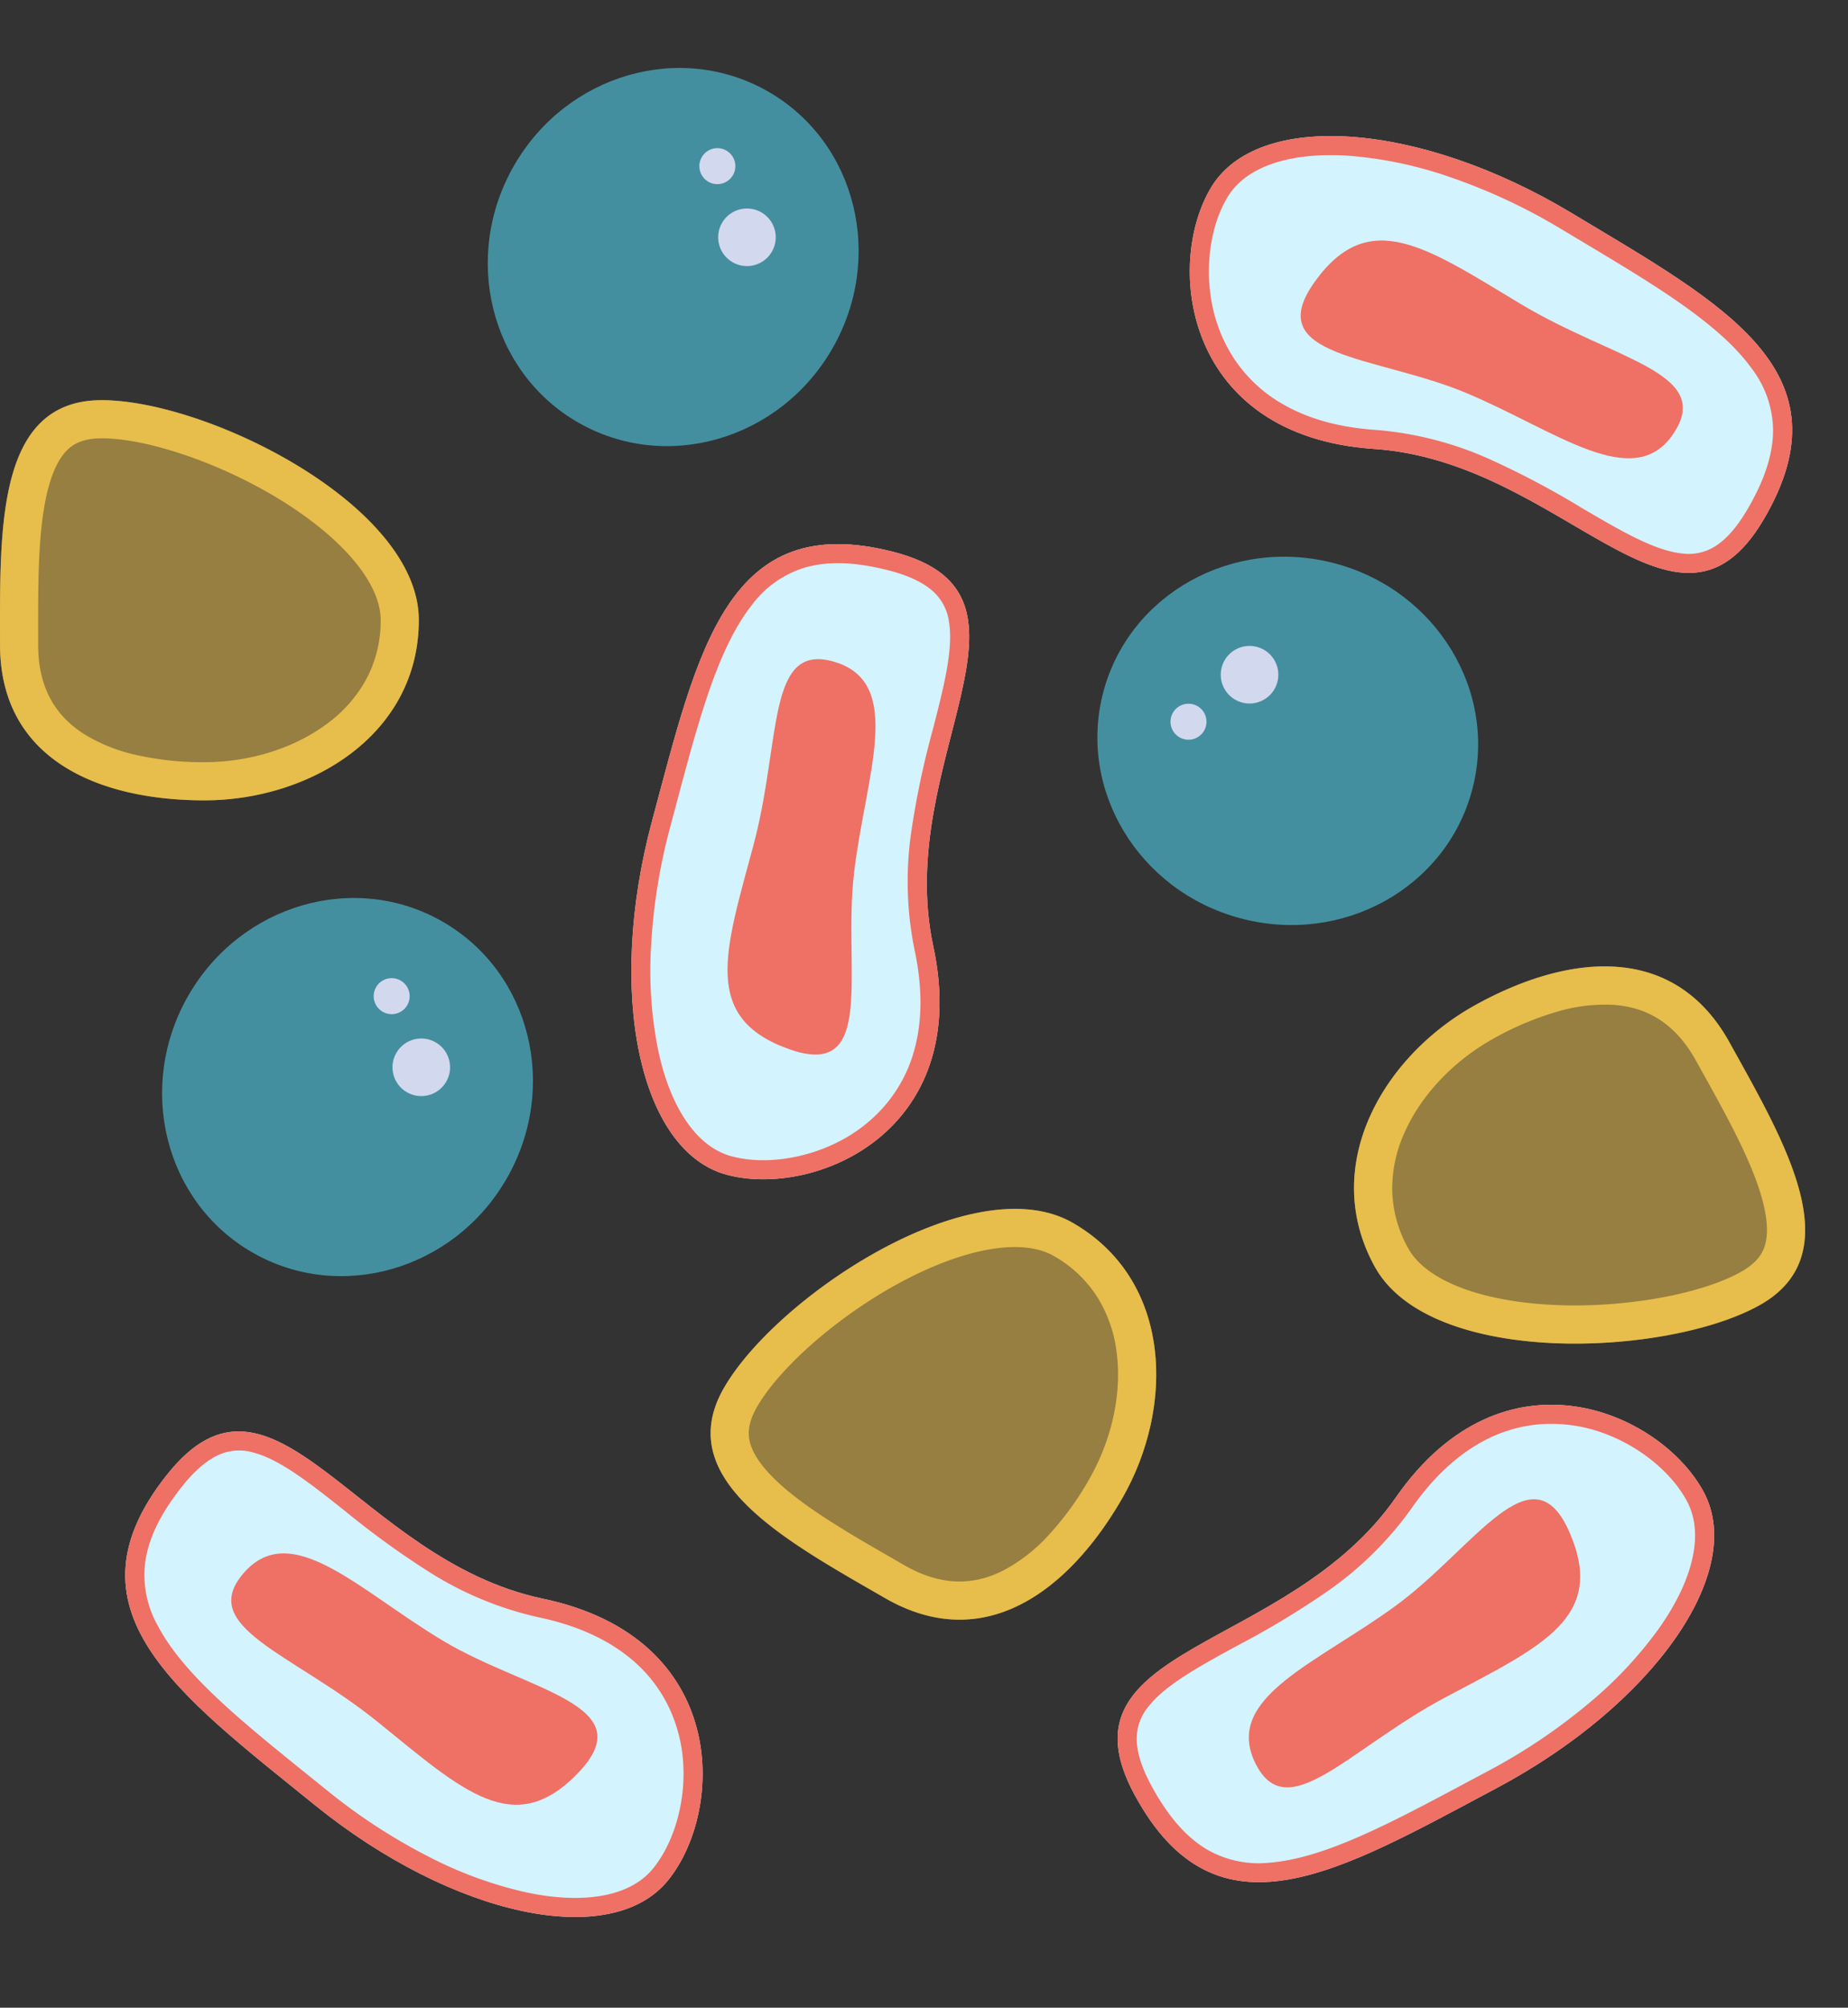
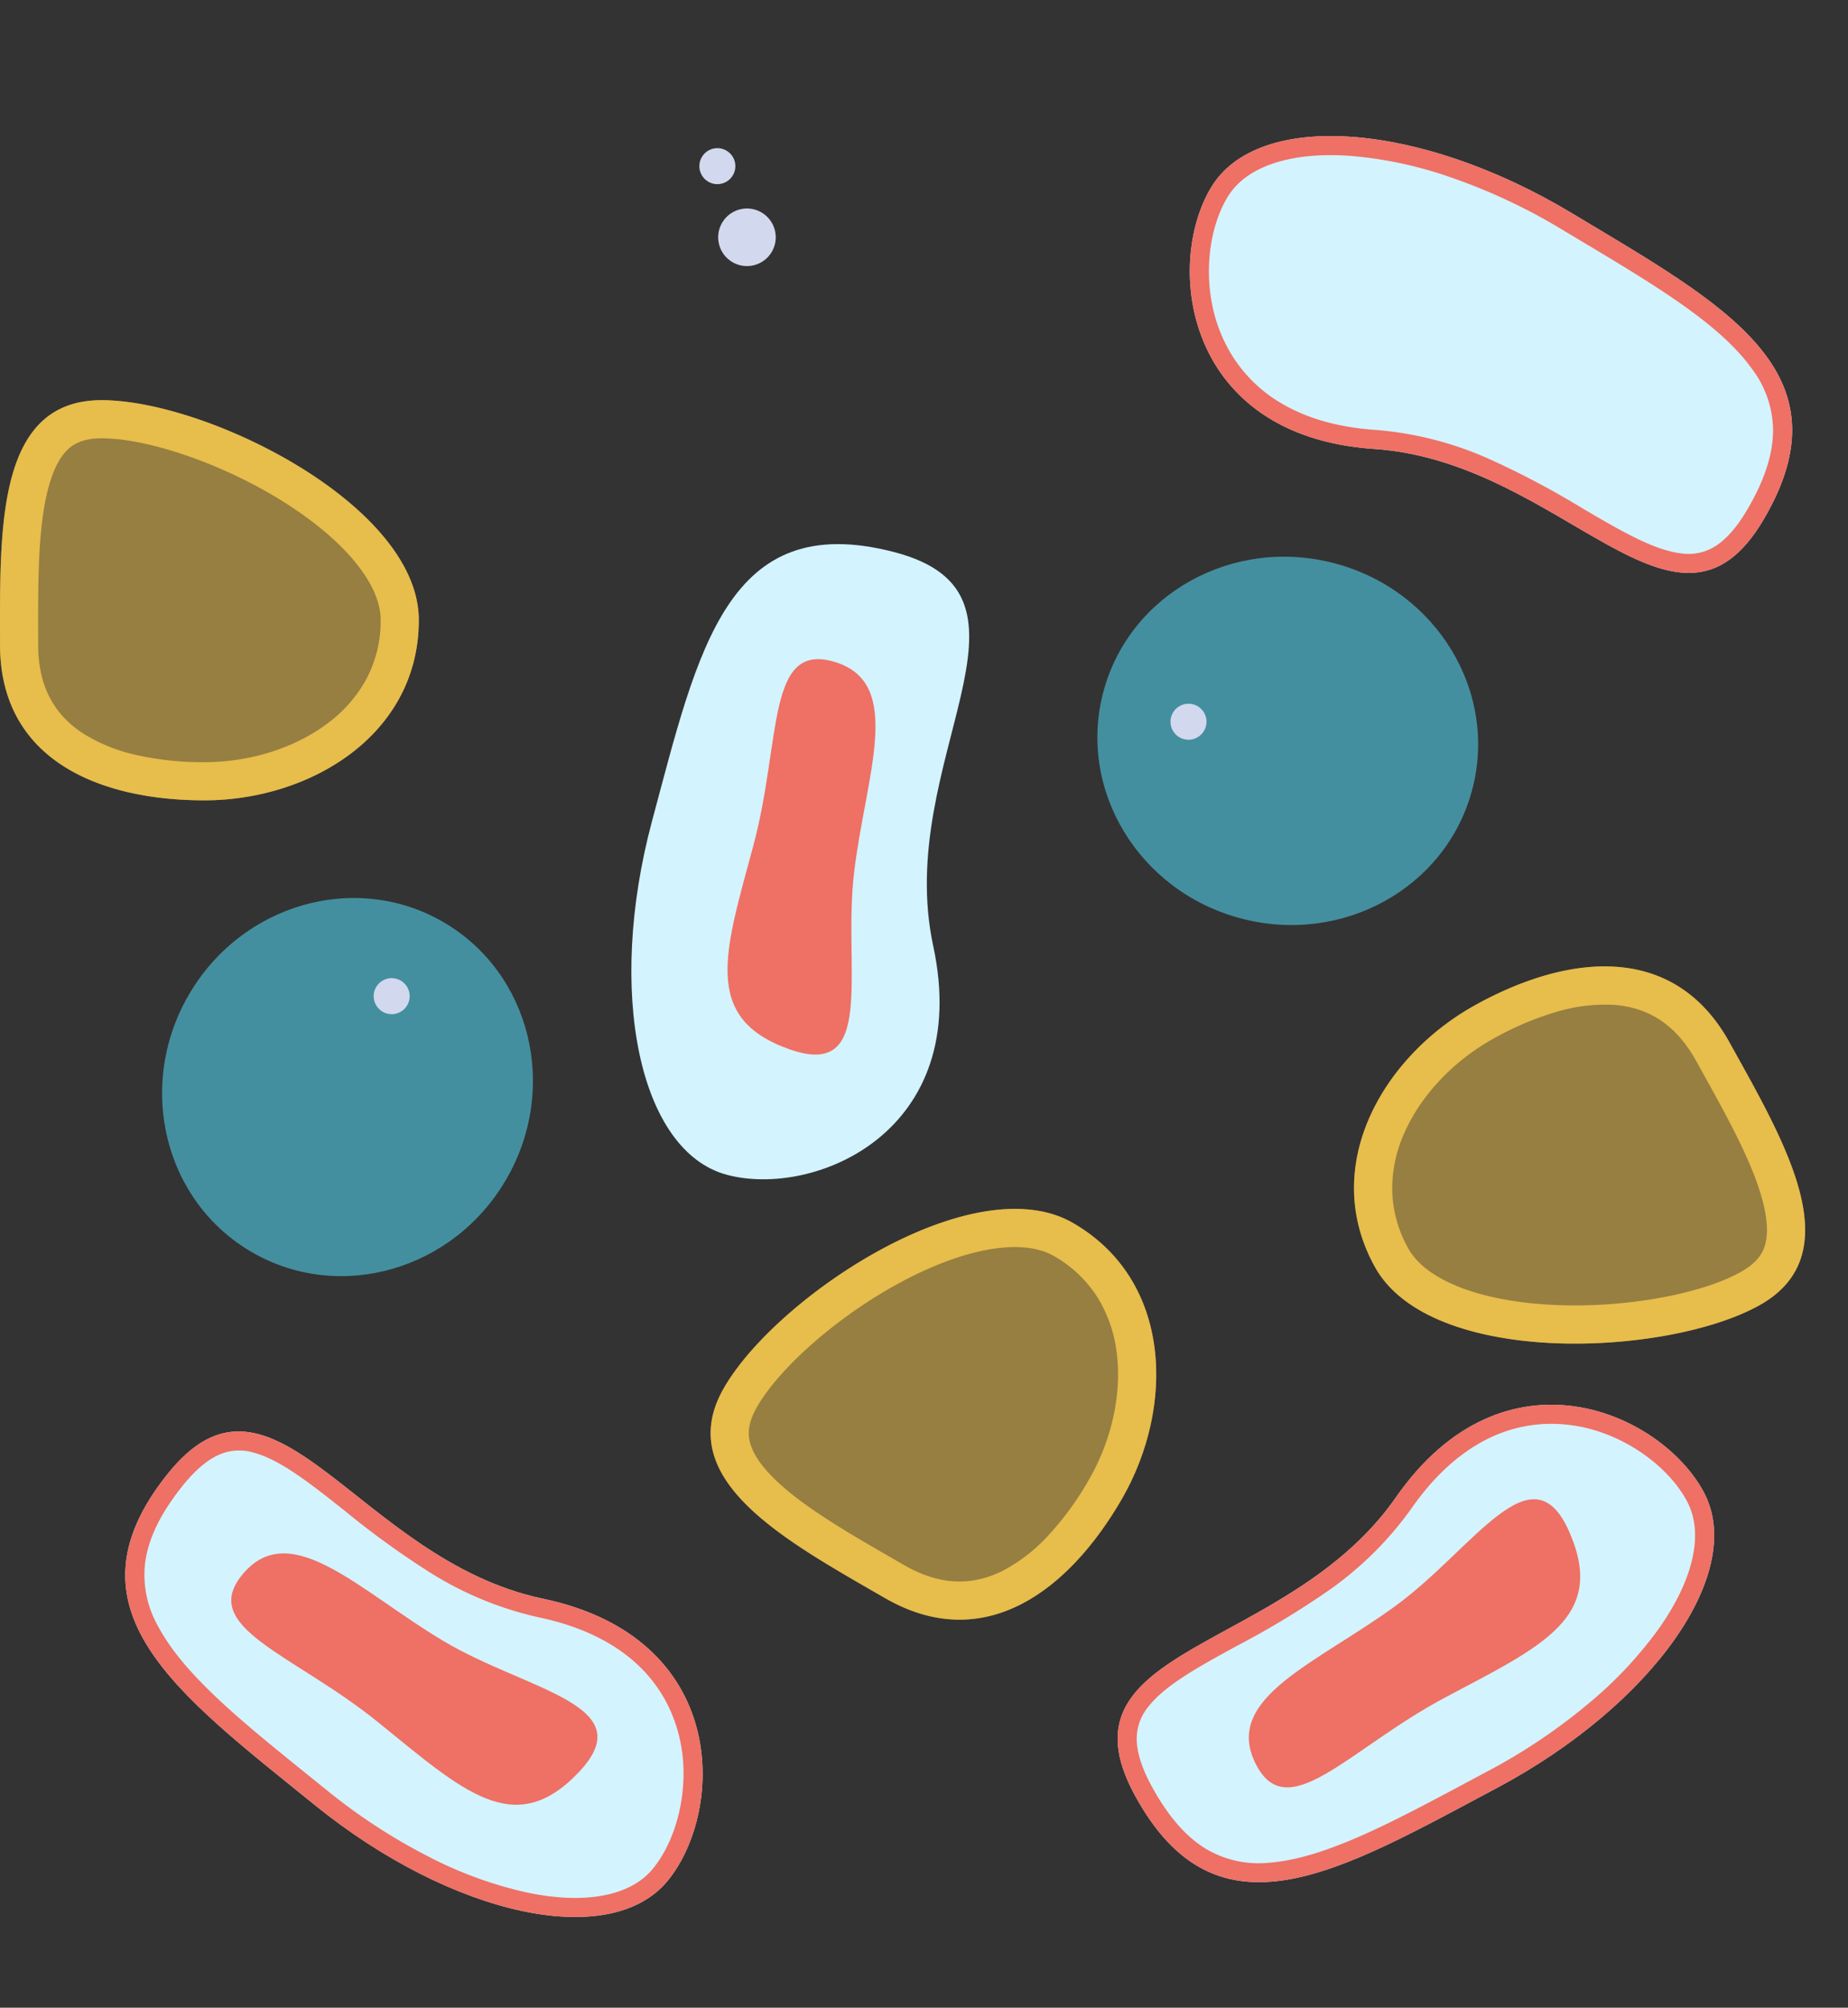
<svg xmlns="http://www.w3.org/2000/svg" width="471.06" height="511.679" viewBox="0 0 471.06 511.679">
  <rect x="0" y="0" width="471.06" height="511.679" fill="#333333" stroke="none" />
  <g id="Process_image_1" data-name="Process image 1" transform="translate(0)">
    <path id="Path_41" data-name="Path 41" d="M25.906,0c26.966,0,80.853,26.773,80.853,56.042s-27.7,45.948-54.668,45.948S.006,91.573.006,62.3-1.06,0,25.906,0Z" transform="translate(171.6 376.126) rotate(-60)" fill="rgba(231,189,76,0.55)" />
    <path id="Path_41_-_Outline" data-name="Path 41 - Outline" d="M25.906,9.724c-5.186,0-7.52,1.737-8.825,3.043-2.988,2.992-5.074,8.73-6.2,17.055C9.7,38.575,9.714,48.995,9.727,59.072q0,1.622,0,3.232c0,10.227,3.762,17.64,11.5,22.662a42.659,42.659,0,0,0,13.556,5.469,76.575,76.575,0,0,0,17.305,1.831c11.686,0,23.19-3.65,31.56-10.015a34.555,34.555,0,0,0,9.77-11.245,31.527,31.527,0,0,0,3.612-14.964c0-9.347-9.6-20.828-25.682-30.712C56.4,16.142,37.715,9.724,25.906,9.724m0-9.724c26.966,0,80.853,26.773,80.853,56.042s-27.7,45.948-54.668,45.948S.006,91.573.006,62.3-1.06,0,25.906,0Z" transform="translate(171.6 376.126) rotate(-60)" fill="#e7bd4c" />
    <path id="Path_42" data-name="Path 42" d="M94.386,7.067c43.138-22.111,69.928,12.66,69.928,35.719S127.531,84.537,82.158,84.537.391,86.609,0,42.786,51.248,29.178,94.386,7.067Z" transform="translate(69.516 342.564) rotate(39)" fill="#d3f3ff" />
    <path id="Path_42_-_Outline" data-name="Path 42 - Outline" d="M120.885,4.862c-7.656,0-15.825,2.2-24.281,6.532A87.7,87.7,0,0,1,67.777,20a219,219,0,0,1-26.826,1.45c-11.25.125-20.967.233-27.367,3.116a12.735,12.735,0,0,0-6.315,5.64c-1.643,3-2.452,7.218-2.4,12.537.078,8.826,1.672,15.673,4.871,20.934A26.366,26.366,0,0,0,22.421,74.218c11.754,5.061,28.782,5.473,48.2,5.473q2.793,0,5.647-.008,2.919-.006,5.894-.008A147.664,147.664,0,0,0,113.115,76.5a102.888,102.888,0,0,0,24.933-8.529c6.952-3.533,12.36-7.586,16.072-12.047,3.538-4.25,5.331-8.672,5.331-13.141,0-8.157-3.929-17.693-10.253-24.885a38.847,38.847,0,0,0-12.13-9.36,36.546,36.546,0,0,0-16.183-3.678m0-4.862c27.334,0,43.429,24.911,43.429,42.786,0,23.059-36.782,41.751-82.156,41.751S.391,86.609,0,42.786,51.248,29.178,94.386,7.067C104.083,2.1,112.958,0,120.885,0Z" transform="translate(69.516 342.564) rotate(39)" fill="#ef7064" />
    <path id="Path_43" data-name="Path 43" d="M50.521,8.5c24.58-3.546,49.686-19.461,47.814,4.3S78.415,35.069,50.521,35.069-.7,45.456.016,26.988,25.942,12.051,50.521,8.5Z" transform="translate(79.151 379.851) rotate(39)" fill="#ef7064" />
    <path id="Path_42-2" data-name="Path 42" d="M94.386,7.067c43.138-22.111,69.928,12.66,69.928,35.719S127.531,84.537,82.158,84.537.391,86.609,0,42.786,51.248,29.178,94.386,7.067Z" transform="translate(269.155 419.704) rotate(-28)" fill="#d3f3ff" />
    <path id="Path_42_-_Outline-2" data-name="Path 42 - Outline" d="M120.885,4.862c-7.656,0-15.825,2.2-24.281,6.532A87.706,87.706,0,0,1,67.777,20a219,219,0,0,1-26.826,1.45c-11.25.125-20.967.233-27.367,3.116a12.735,12.735,0,0,0-6.315,5.64c-1.643,3-2.452,7.218-2.4,12.537.078,8.826,1.672,15.673,4.871,20.934A26.365,26.365,0,0,0,22.421,74.218c11.754,5.061,28.782,5.473,48.2,5.473q2.793,0,5.647-.008,2.919-.006,5.894-.008A147.664,147.664,0,0,0,113.115,76.5a102.887,102.887,0,0,0,24.933-8.529c6.952-3.533,12.36-7.586,16.072-12.047,3.538-4.25,5.331-8.672,5.331-13.141,0-8.157-3.929-17.693-10.253-24.886a38.847,38.847,0,0,0-12.13-9.36,36.546,36.546,0,0,0-16.183-3.678m0-4.862c27.334,0,43.429,24.911,43.429,42.786,0,23.059-36.782,41.751-82.156,41.751S.391,86.609,0,42.786,51.248,29.178,94.386,7.067C104.083,2.1,112.958,0,120.885,0Z" transform="translate(269.155 419.704) rotate(-28)" fill="#ef7064" />
    <path id="Path_43-2" data-name="Path 43" d="M50.521,8.5c24.58-3.546,49.686-19.461,47.814,4.3S78.415,35.069,50.521,35.069-.7,45.456.016,26.988,25.942,12.051,50.521,8.5Z" transform="translate(307.243 425.405) rotate(-28)" fill="#ef7064" />
    <ellipse id="Ellipse_1" data-name="Ellipse 1" cx="46.796" cy="48.631" rx="46.796" ry="48.631" transform="matrix(0.259, -0.966, 0.966, 0.259, 269.155, 221.429)" fill="#448f9f" />
-     <ellipse id="Ellipse_2" data-name="Ellipse 2" cx="7.34" cy="7.34" rx="7.34" ry="7.34" transform="matrix(0.259, -0.966, 0.966, 0.259, 309.518, 177.148)" fill="#d2d8ee" />
    <ellipse id="Ellipse_3" data-name="Ellipse 3" cx="4.588" cy="4.588" rx="4.588" ry="4.588" transform="matrix(0.259, -0.966, 0.966, 0.259, 297.33, 187.182)" fill="#d2d8ee" />
    <path id="Path_44" data-name="Path 44" d="M23.365,4.154c26.966,0,80.853,26.773,80.853,56.042s-27.7,45.948-54.668,45.948S-2.535,95.727-2.535,66.458-3.6,4.154,23.365,4.154Z" transform="translate(2.541 97.833)" fill="rgba(231,189,76,0.55)" />
    <path id="Path_44_-_Outline" data-name="Path 44 - Outline" d="M23.365,13.878c-5.186,0-7.52,1.737-8.825,3.043-2.988,2.992-5.074,8.73-6.2,17.055C7.159,42.729,7.173,53.149,7.187,63.226q0,1.622,0,3.232c0,10.227,3.762,17.64,11.5,22.662a42.659,42.659,0,0,0,13.556,5.469A76.576,76.576,0,0,0,49.55,96.42c11.686,0,23.19-3.65,31.56-10.015a34.556,34.556,0,0,0,9.77-11.245A31.528,31.528,0,0,0,94.493,60.2c0-9.347-9.6-20.828-25.682-30.712C53.863,20.3,35.174,13.878,23.365,13.878m0-9.724c26.966,0,80.853,26.773,80.853,56.042s-27.7,45.948-54.668,45.948S-2.535,95.727-2.535,66.458-3.6,4.154,23.365,4.154Z" transform="translate(2.541 97.833)" fill="#e7bd4c" />
    <path id="Path_45" data-name="Path 45" d="M25.906,0c26.966,0,80.853,26.773,80.853,56.042s-27.7,45.948-54.668,45.948S.006,91.573.006,62.3-1.06,0,25.906,0Z" transform="matrix(-0.875, 0.485, -0.485, -0.875, 471.06, 320.15)" fill="rgba(231,189,76,0.55)" />
    <path id="Path_45_-_Outline" data-name="Path 45 - Outline" d="M25.906,0V9.724c-5.186,0-7.52,1.737-8.825,3.043-2.988,2.992-5.074,8.73-6.2,17.055C9.7,38.575,9.714,48.995,9.727,59.072q0,1.622,0,3.232c0,10.227,3.762,17.64,11.5,22.662a42.659,42.659,0,0,0,13.556,5.469,76.575,76.575,0,0,0,17.306,1.831c11.686,0,23.19-3.65,31.56-10.015a34.555,34.555,0,0,0,9.77-11.245,31.527,31.527,0,0,0,3.612-14.964c0-9.347-9.6-20.828-25.682-30.712C56.4,16.142,37.715,9.724,25.906,9.724V0m0,0c26.966,0,80.853,26.773,80.853,56.042s-27.7,45.948-54.668,45.948S.006,91.573.006,62.3-1.06,0,25.906,0Z" transform="matrix(-0.875, 0.485, -0.485, -0.875, 471.06, 320.15)" fill="#e7bd4c" />
    <path id="Path_42-3" data-name="Path 42" d="M94.386,7.067c43.138-22.111,69.928,12.66,69.928,35.719S127.531,84.537,82.158,84.537.391,86.609,0,42.786,51.248,29.178,94.386,7.067Z" transform="matrix(-0.259, 0.966, -0.966, -0.259, 269.155, 151.757)" fill="#d3f3ff" />
-     <path id="Path_42_-_Outline-3" data-name="Path 42 - Outline" d="M120.885,4.862c-7.656,0-15.825,2.2-24.281,6.532A87.705,87.705,0,0,1,67.777,20a219,219,0,0,1-26.826,1.45c-11.25.125-20.967.233-27.367,3.116a12.735,12.735,0,0,0-6.315,5.64c-1.643,3-2.452,7.218-2.4,12.537.078,8.826,1.672,15.673,4.871,20.934A26.366,26.366,0,0,0,22.421,74.218c11.755,5.061,28.782,5.473,48.2,5.473q2.793,0,5.646-.008,2.919-.006,5.893-.008A147.663,147.663,0,0,0,113.115,76.5a102.886,102.886,0,0,0,24.933-8.529c6.952-3.533,12.36-7.586,16.072-12.047,3.537-4.25,5.331-8.672,5.331-13.141,0-8.157-3.929-17.693-10.253-24.886a38.847,38.847,0,0,0-12.13-9.36,36.546,36.546,0,0,0-16.183-3.678m0-4.862c27.334,0,43.429,24.911,43.429,42.786,0,23.059-36.782,41.751-82.156,41.751S.391,86.609,0,42.786,51.248,29.178,94.386,7.067C104.083,2.1,112.958,0,120.885,0Z" transform="matrix(-0.259, 0.966, -0.966, -0.259, 269.155, 151.757)" fill="#ef7064" />
    <path id="Path_43-3" data-name="Path 43" d="M50.521,8.5c24.58-3.546,49.686-19.461,47.814,4.3S78.415,35.069,50.521,35.069-.7,45.456.016,26.988,25.942,12.051,50.521,8.5Z" transform="matrix(-0.259, 0.966, -0.966, -0.259, 239.01, 175.724)" fill="#ef7064" />
-     <ellipse id="Ellipse_1-2" data-name="Ellipse 1" cx="46.796" cy="48.631" rx="46.796" ry="48.631" transform="translate(155.389 0) rotate(30)" fill="#448f9f" />
    <ellipse id="Ellipse_2-2" data-name="Ellipse 2" cx="7.34" cy="7.34" rx="7.34" ry="7.34" transform="translate(187.715 50.449) rotate(30)" fill="#d2d8ee" />
    <ellipse id="Ellipse_3-2" data-name="Ellipse 3" cx="4.588" cy="4.588" rx="4.588" ry="4.588" transform="translate(181.178 36.079) rotate(30)" fill="#d2d8ee" />
    <ellipse id="Ellipse_1-3" data-name="Ellipse 1" cx="46.796" cy="48.631" rx="46.796" ry="48.631" transform="translate(72.372 211.537) rotate(30)" fill="#448f9f" />
-     <ellipse id="Ellipse_2-3" data-name="Ellipse 2" cx="7.34" cy="7.34" rx="7.34" ry="7.34" transform="translate(104.698 261.985) rotate(30)" fill="#d2d8ee" />
    <ellipse id="Ellipse_3-3" data-name="Ellipse 3" cx="4.588" cy="4.588" rx="4.588" ry="4.588" transform="translate(98.16 247.616) rotate(30)" fill="#d2d8ee" />
    <path id="Path_42-4" data-name="Path 42" d="M94.386,7.067c43.138-22.111,69.928,12.66,69.928,35.719S127.531,84.537,82.158,84.537.391,86.609,0,42.786,51.248,29.178,94.386,7.067Z" transform="translate(427.512 169.086) rotate(-149)" fill="#d3f3ff" />
    <path id="Path_42_-_Outline-4" data-name="Path 42 - Outline" d="M120.885,4.862c-7.656,0-15.825,2.2-24.281,6.532A87.705,87.705,0,0,1,67.777,20a219,219,0,0,1-26.826,1.45c-11.25.125-20.967.233-27.367,3.116a12.735,12.735,0,0,0-6.315,5.64c-1.643,3-2.452,7.218-2.4,12.537.078,8.826,1.672,15.673,4.871,20.934A26.365,26.365,0,0,0,22.421,74.218c11.754,5.061,28.782,5.473,48.2,5.473q2.793,0,5.647-.008,2.919-.006,5.894-.008A147.664,147.664,0,0,0,113.115,76.5a102.888,102.888,0,0,0,24.933-8.529c6.952-3.533,12.36-7.586,16.072-12.047,3.538-4.25,5.331-8.672,5.331-13.141,0-8.157-3.929-17.693-10.253-24.885a38.847,38.847,0,0,0-12.13-9.36,36.546,36.546,0,0,0-16.183-3.678m0-4.862c27.334,0,43.429,24.911,43.429,42.786,0,23.059-36.782,41.751-82.156,41.751S.391,86.609,0,42.786,51.248,29.178,94.386,7.067C104.083,2.1,112.958,0,120.885,0Z" transform="translate(427.512 169.086) rotate(-149)" fill="#ef7064" />
-     <path id="Path_43-4" data-name="Path 43" d="M50.521,8.5c24.58-3.546,49.686-19.461,47.814,4.3S78.415,35.069,50.521,35.069-.7,45.456.016,26.988,25.942,12.051,50.521,8.5Z" transform="translate(412.782 133.502) rotate(-149)" fill="#ef7064" />
  </g>
</svg>